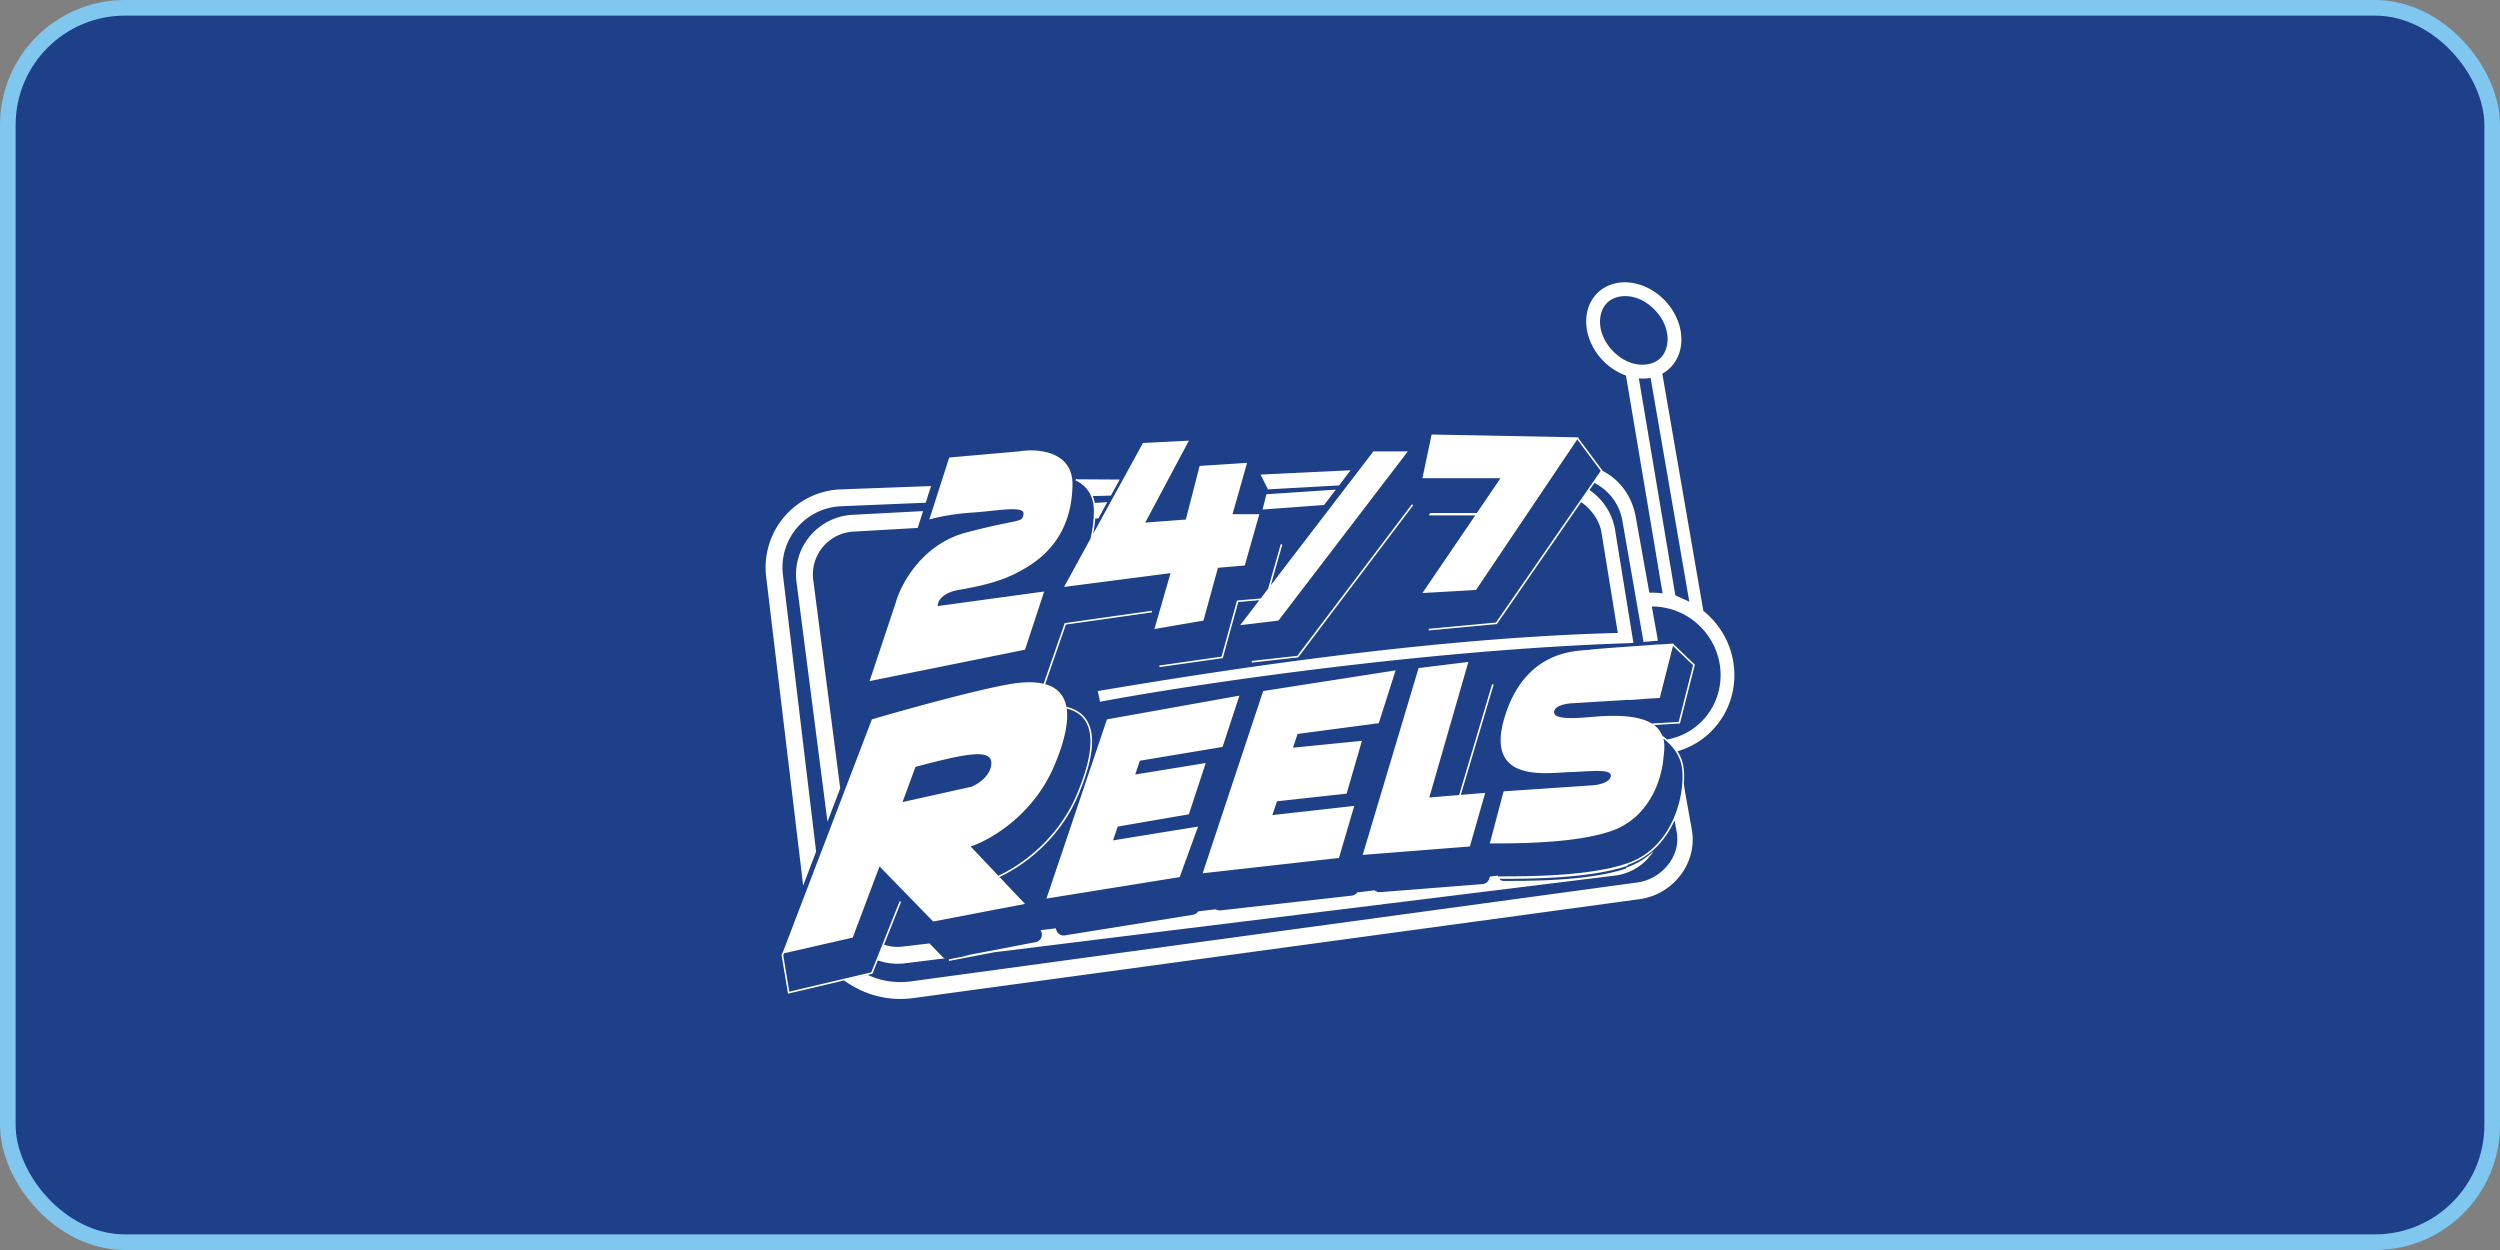
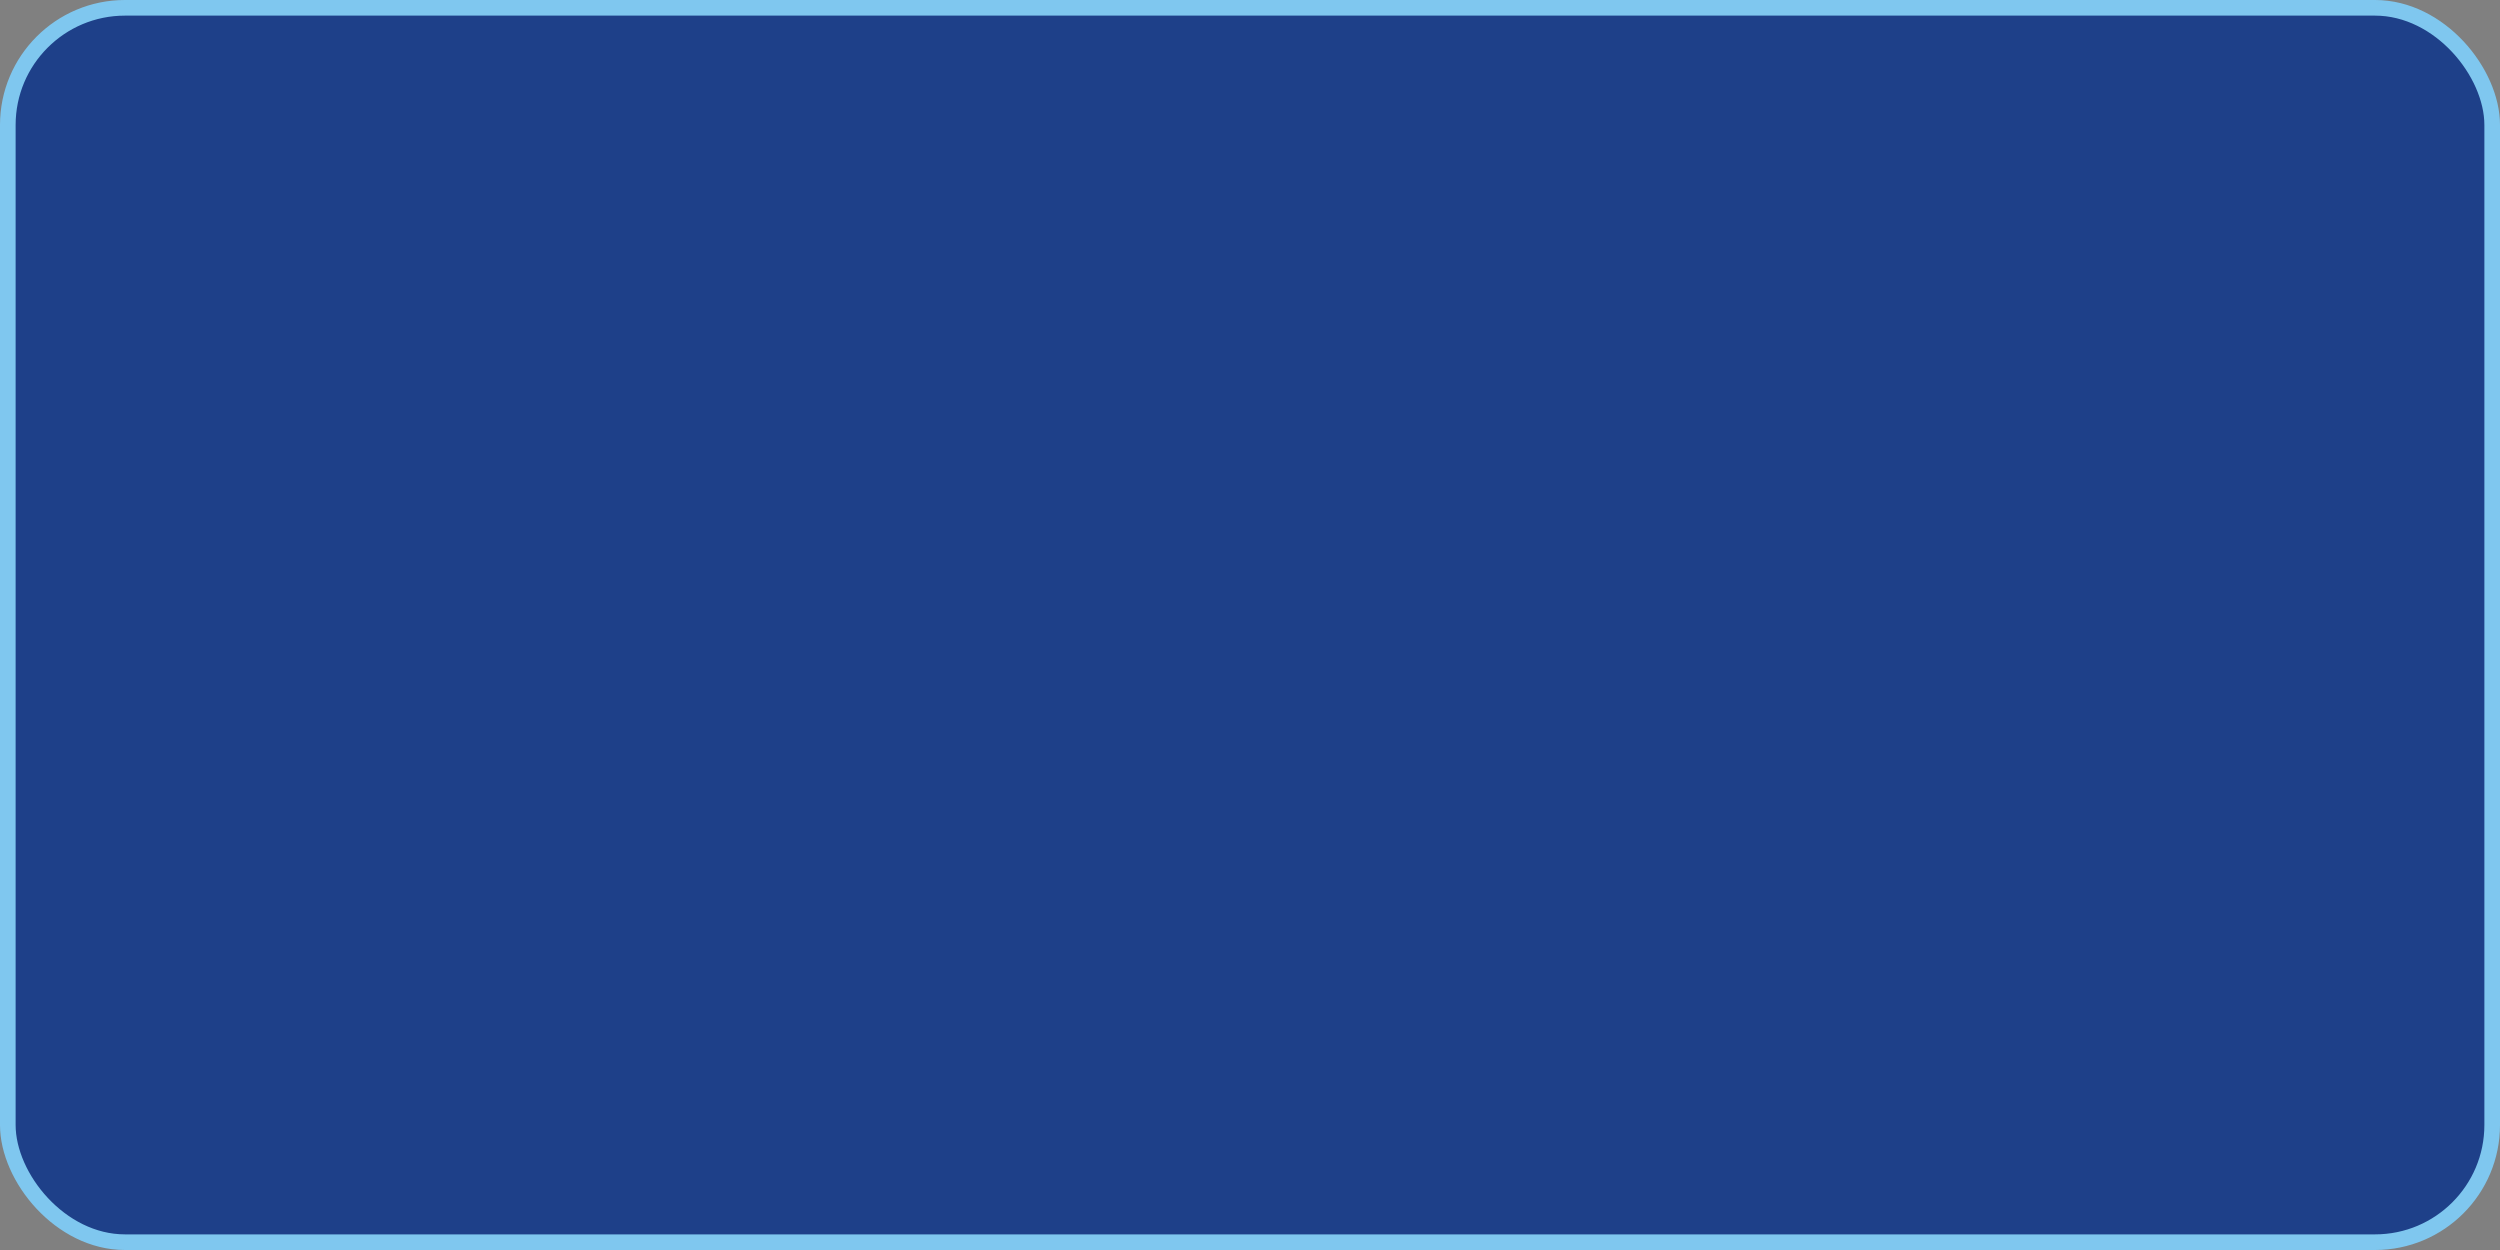
<svg xmlns="http://www.w3.org/2000/svg" width="160" height="80" fill="none">
  <rect width="100%" height="100%" fill="#808080" stroke="none" />
  <rect width="159" height="79" x=".5" y=".5" fill="#1E4089" rx="7.5" />
  <rect width="159" height="79" x=".5" y=".5" stroke="#7FC7EF" rx="7.5" />
-   <path fill="#fff" fill-rule="evenodd" d="M106.571 19.254c1.265 1.341 1.391 3.276.282 4.322a2.3 2.3 0 0 1-.465.34l2.594 14.992.032.186q.284.228.542.502c1.979 2.098 1.916 5.37-.14 7.31a5 5 0 0 1-2.059 1.174c.187.293.321.618.379.973.051.312.064.696.032 1.122l.068.466.448 2.498c.35 2.124-1.221 4.118-3.354 4.408l-46.48 6.33a6.06 6.06 0 0 1-4.426-1.13l-3.537.834-.054.013-.01-.055-.402-2.414-.002-.016.007-.015.089-.184L55.8 46.04c2.5-.735 6.812-1.911 8.821-2.254.91-.156 1.624-.155 2.17-.026l1.337-3.85.01-.03.032-.004 5.55-.788.016.103-5.52.783-1.324 3.812c.805.221 1.223.739 1.357 1.45q.16.037.302.088c.625.222 1.008.633 1.197 1.178.188.542.182 1.214.04 1.962-.142.749-.422 1.579-.787 2.44-1.199 2.825-3.484 4.502-5.032 5.222l1.633 1.724-5.881 1.127-3.43-3.528-1.716 4.557-4.393 1.003-.055.115.39 2.343 5.246-1.238 1.812-4.547.096.039-1.092 2.74c.375.125.783.171 1.202.12l1.704-.203.817.84a.5.5 0 0 0 .176.116l-2.566.317a3.8 3.8 0 0 1-1.732-.187l-.33.829-.01.025-.027.006-1.443.34 1.087-.247a1 1 0 0 0 .075-.024c.836.388 1.79.549 2.772.415l46.481-6.329c1.531-.208 2.784-1.64 2.533-3.165l-.126-.721.001-.002q-.028-.015-.028-.07c-.546 1.2-1.494 2.322-3.003 2.835l.017.05c-1.236.42-2.835.63-4.353.734-1.501.103-2.932.104-3.87.104.063.082.16.136.274.136h.002c.882 0 2.252 0 3.69-.099 1.436-.098 2.966-.297 4.161-.703l-.015-.047a4.74 4.74 0 0 0 1.765-1.07 3.42 3.42 0 0 1-2.487 1.578l-39.7 4.904-2.906.557-.02-.102 1.371-.263-.516.064 4.71-.903a.49.49 0 0 0 .307-.765l.991-.119a.49.49 0 0 0 .568.453l8.2-1.32a.5.5 0 0 0 .335-.218l1.12-.133a.5.5 0 0 0 .314.07l8.397-.944a.5.5 0 0 0 .347-.206l1.115-.133c.093.08.219.127.357.116l6.545-.514a.49.49 0 0 0 .433-.354l.036-.127.537-.064q0 .053.016.102h.019v-.052c.937 0 2.38 0 3.893-.104 1.515-.104 3.097-.312 4.314-.726 1.518-.517 2.458-1.664 2.987-2.885.53-1.221.646-2.511.517-3.303-.119-.735-.583-1.343-1.18-1.804q.015.052.026.107c.049.242.051.534.007.91l-.014.11-.002.017-.003.022c-.127 1.675-1.036 3.966-3.376 4.763-2.304.784-5.979.784-7.743.784l.882-3.333 5.783-.392c.343-.032 1.039-.196 1.078-.588.039-.39-.795-.345-1.88-.286q-.416.024-.865.041-.193.008-.434.023c-1.678.1-4.837.288-3.584-3.65 1.243-3.907 4.097-4.113 5.168-4.19q.168-.01.272-.024c.4-.053 2.017-.17 3.494-.27l.888-.07.002.01.957-.062-.013.052.009-.01 1.344 1.288.022.02-.007.03-.937 3.696-.009.036-.038.003-1.62.099c.178.132.323.294.425.489q.062.095.107.2.157.113.303.239l.071-.015a4.14 4.14 0 0 0 2.045-1.051c1.689-1.593 1.76-4.307.104-6.063a4.37 4.37 0 0 0-3.2-1.386l.393 2.188-.923.08-1.349-7.734a3.33 3.33 0 0 0-1.797-2.44l-.314.456a3.82 3.82 0 0 1 1.628 2.481l1.185 7.295-.235.02c-13.128.419-28.26 2.682-33.899 3.752l-.147-.686c6.388-1.07 20.565-3.396 33.282-3.718l-1.05-6.468c-.139-.756-.641-1.452-1.297-1.905l-5.38 7.786-.014.02-.024.002-4.33.404-.009-.103 4.305-.402 6.706-9.705-1.5-2.016-6.48 9.636-3.43.196 3.378-4.968h-2.94v-.104h.064v-.052h2.982l1.514-2.227h-4.999l.588-2.793 9.411.181-.026.04 1.543 2.075.023.03-.002.003c1.114.57 1.902 1.64 2.132 3.034l.854 4.762q.425-.014.849.042l-2.317-13.775-.028-.166a3.86 3.86 0 0 1-1.507-.996c-1.265-1.341-1.391-3.277-.282-4.322 1.109-1.046 3.033-.806 4.298.536M67.464 49.029c.594-1.4.945-2.708.804-3.682q.13.033.248.075c.596.212.956.599 1.134 1.114.18.518.177 1.169.036 1.909-.14.739-.417 1.56-.78 2.418-1.196 2.817-3.484 4.48-5.012 5.183l-1.772-1.871c1.372-.458 4.04-2.08 5.342-5.146m39.971-2.828-1.717.105c-1.079-.663-3.072-.49-3.927-.415l-.023.002c-1.128.098-2.353.147-2.304-.343.04-.392.768-.523 1.127-.54l3.643-.221.003.015.886-.06-.002-.009.694-.042v.003l.412-.028.843-3.327 1.285 1.231zm-1.187-23.267c.646-.608.725-1.968-.319-3.075-1.043-1.107-2.405-1.108-3.051-.5-.645.61-.724 1.97.319 3.076 1.044 1.107 2.406 1.108 3.051.5m-1.361 1.282q.363.03.709-.027h.043l2.478 14.322-.01-.005a5 5 0 0 0-.399-.183l-.485-.222zm-35.101 10.27-1.685 3.076 6.812-.882-1.03 3.577 3.137-.539.93-3.381 1.716-.147.931-3.284h-1.715l.931-3.283-3.038.196-.882 3.43-2.598.196 2.794-5.243-2.94.147-3.182 5.807q.09-.457.126-.968l.204-.011.57-1.04-.8.05a2.3 2.3 0 0 0-.127-.441l1.159-.029.563-1.026-2.728-.017-.063-.031-.015.03h-.008l.006.004-.028.06c.314.15.594.363.802.654.243.34.389.788.379 1.371a7.6 7.6 0 0 1-.221 1.724m-10.31-1.237 1.274-3.969 4.46-.392c1.16-.196 3.469-.04 3.43 2.156-.05 2.744-1.372 4.264-2.745 5.146s-2.597 1.225-4.557 1.568c-1.098.196-1.34.768-1.323 1.029l6.812-.931-1.225 3.724-9.949 2.01 1.667-4.999c.326-1.193 1.685-3.764 4.508-4.508 1.352-.357 2.193-.527 2.722-.634.851-.171.893-.18.954-.543.073-.438-.946-.331-2.12-.208-.398.042-.815.085-1.213.11-1.254.079-2.32.327-2.695.441M57.76 51.333l.833-2.255c3.332-.882 4.9-1.176 4.851-.196-.039.784-.865 1.307-1.274 1.47zm13.084-5.293-3.871 11.467 8.527-1.372 1.176-3.234-5.44.882.297-.882 4.555-.785 1.078-3.283-4.511.735.296-.882 5.293-.882 1.078-3.283zm10.487-8.584 6.567-8.568h2.205l-8.282 10.83-2.45.294 1.225-1.598-1.347.116-.98 3.556-.008.033-.034.005-4.017.572-.015-.103 3.983-.567.98-3.559.01-.035.036-.003 1.478-.126.477-.623.81-2.856.1.028zm12.644 4.908-3.186.393-3.577 11.957 6.86-.54.98-3.43-1.559.129 2.099-7.053-.1-.03-2.11 7.092-1.907.156zM76.97 55.89l3.871-11.663 8.478-1.323-1.078 3.38-5.195.687-.296.882 4.413-.441-.98 3.381-4.457.49-.297.883 5.244-.588-.98 3.332zm4.165-24.6-.008.031 4.571-.253.742-.97-5.763.275zm-21.548-.182-.34 1.066-5.404.224a3.92 3.92 0 0 0-3.738 4.378l2.126 17.728-.828 2.176-2.37-19.778a5 5 0 0 1 4.768-5.581zm-8.61 6.138 1.982 15.346.815-2.14-1.727-13.342a2.744 2.744 0 0 1 2.586-3.087l4.1-.236.343-1.077-4.496.237a3.82 3.82 0 0 0-3.603 4.299m30.073-5.614 4.443-.296-.753.984-3.935.289zm2.046 10.423 7.35-9.72-.083-.062-7.337 9.701-2.92.327.011.104 2.943-.33.022-.002z" clip-rule="evenodd" />
</svg>